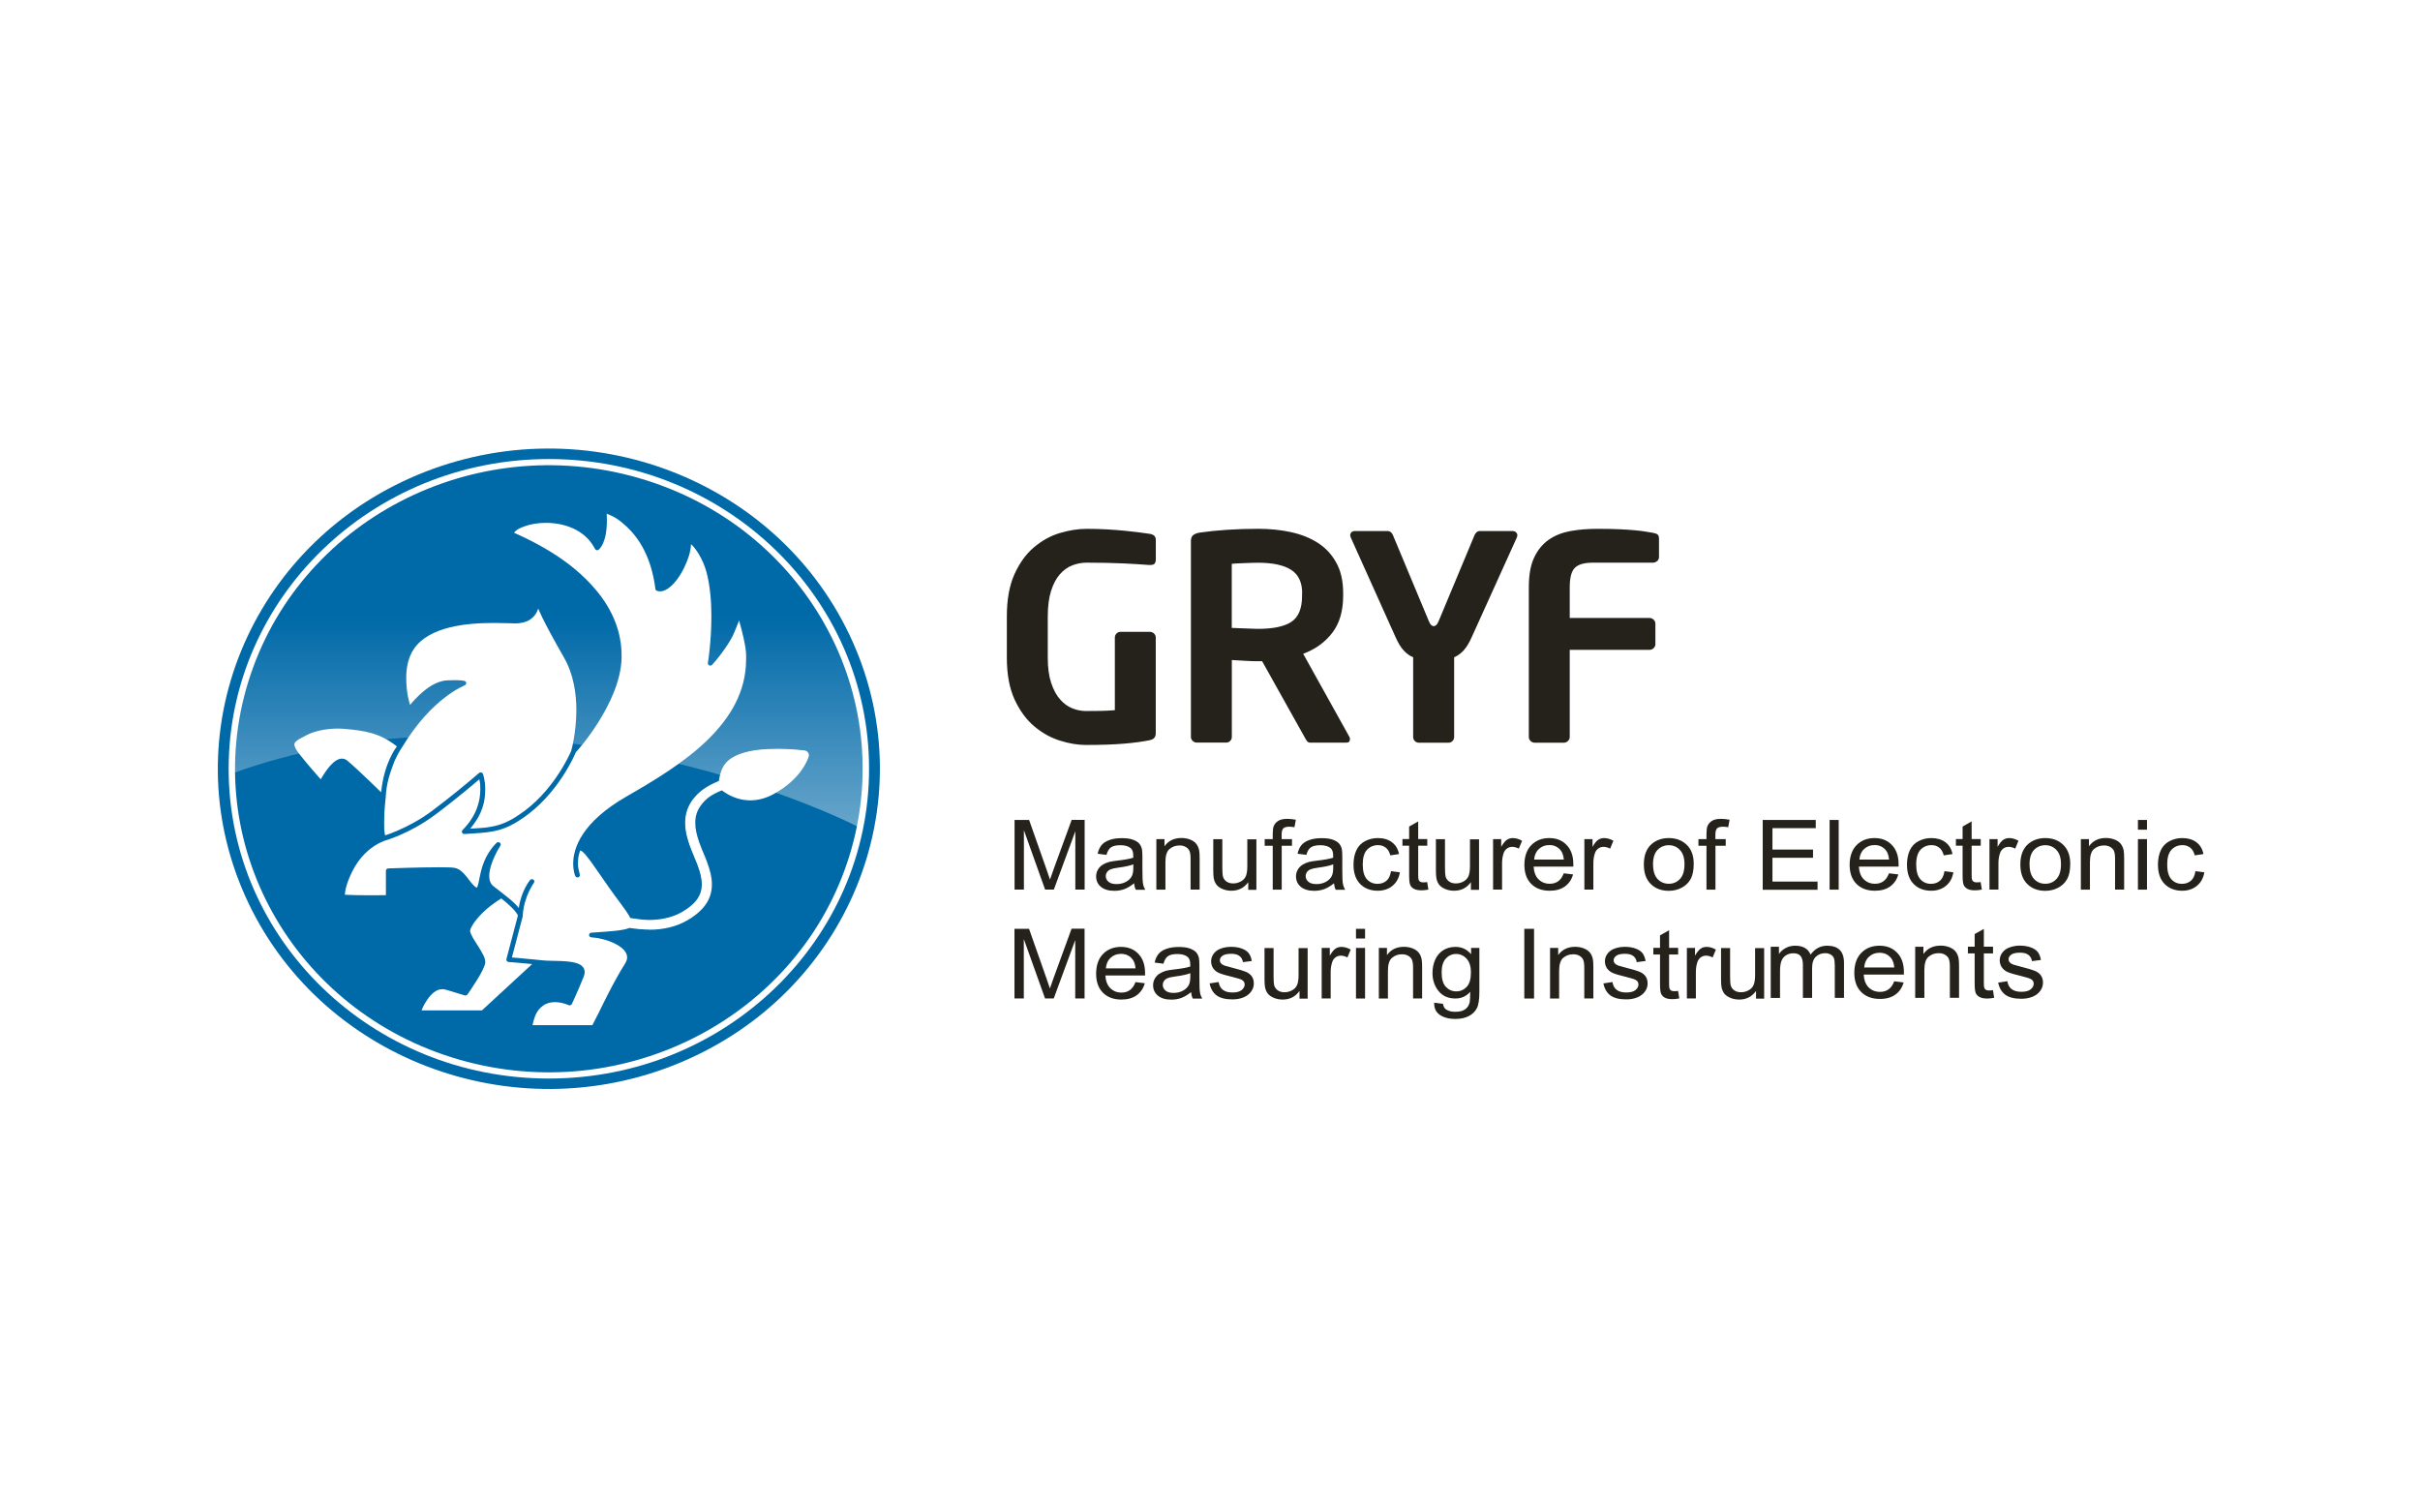
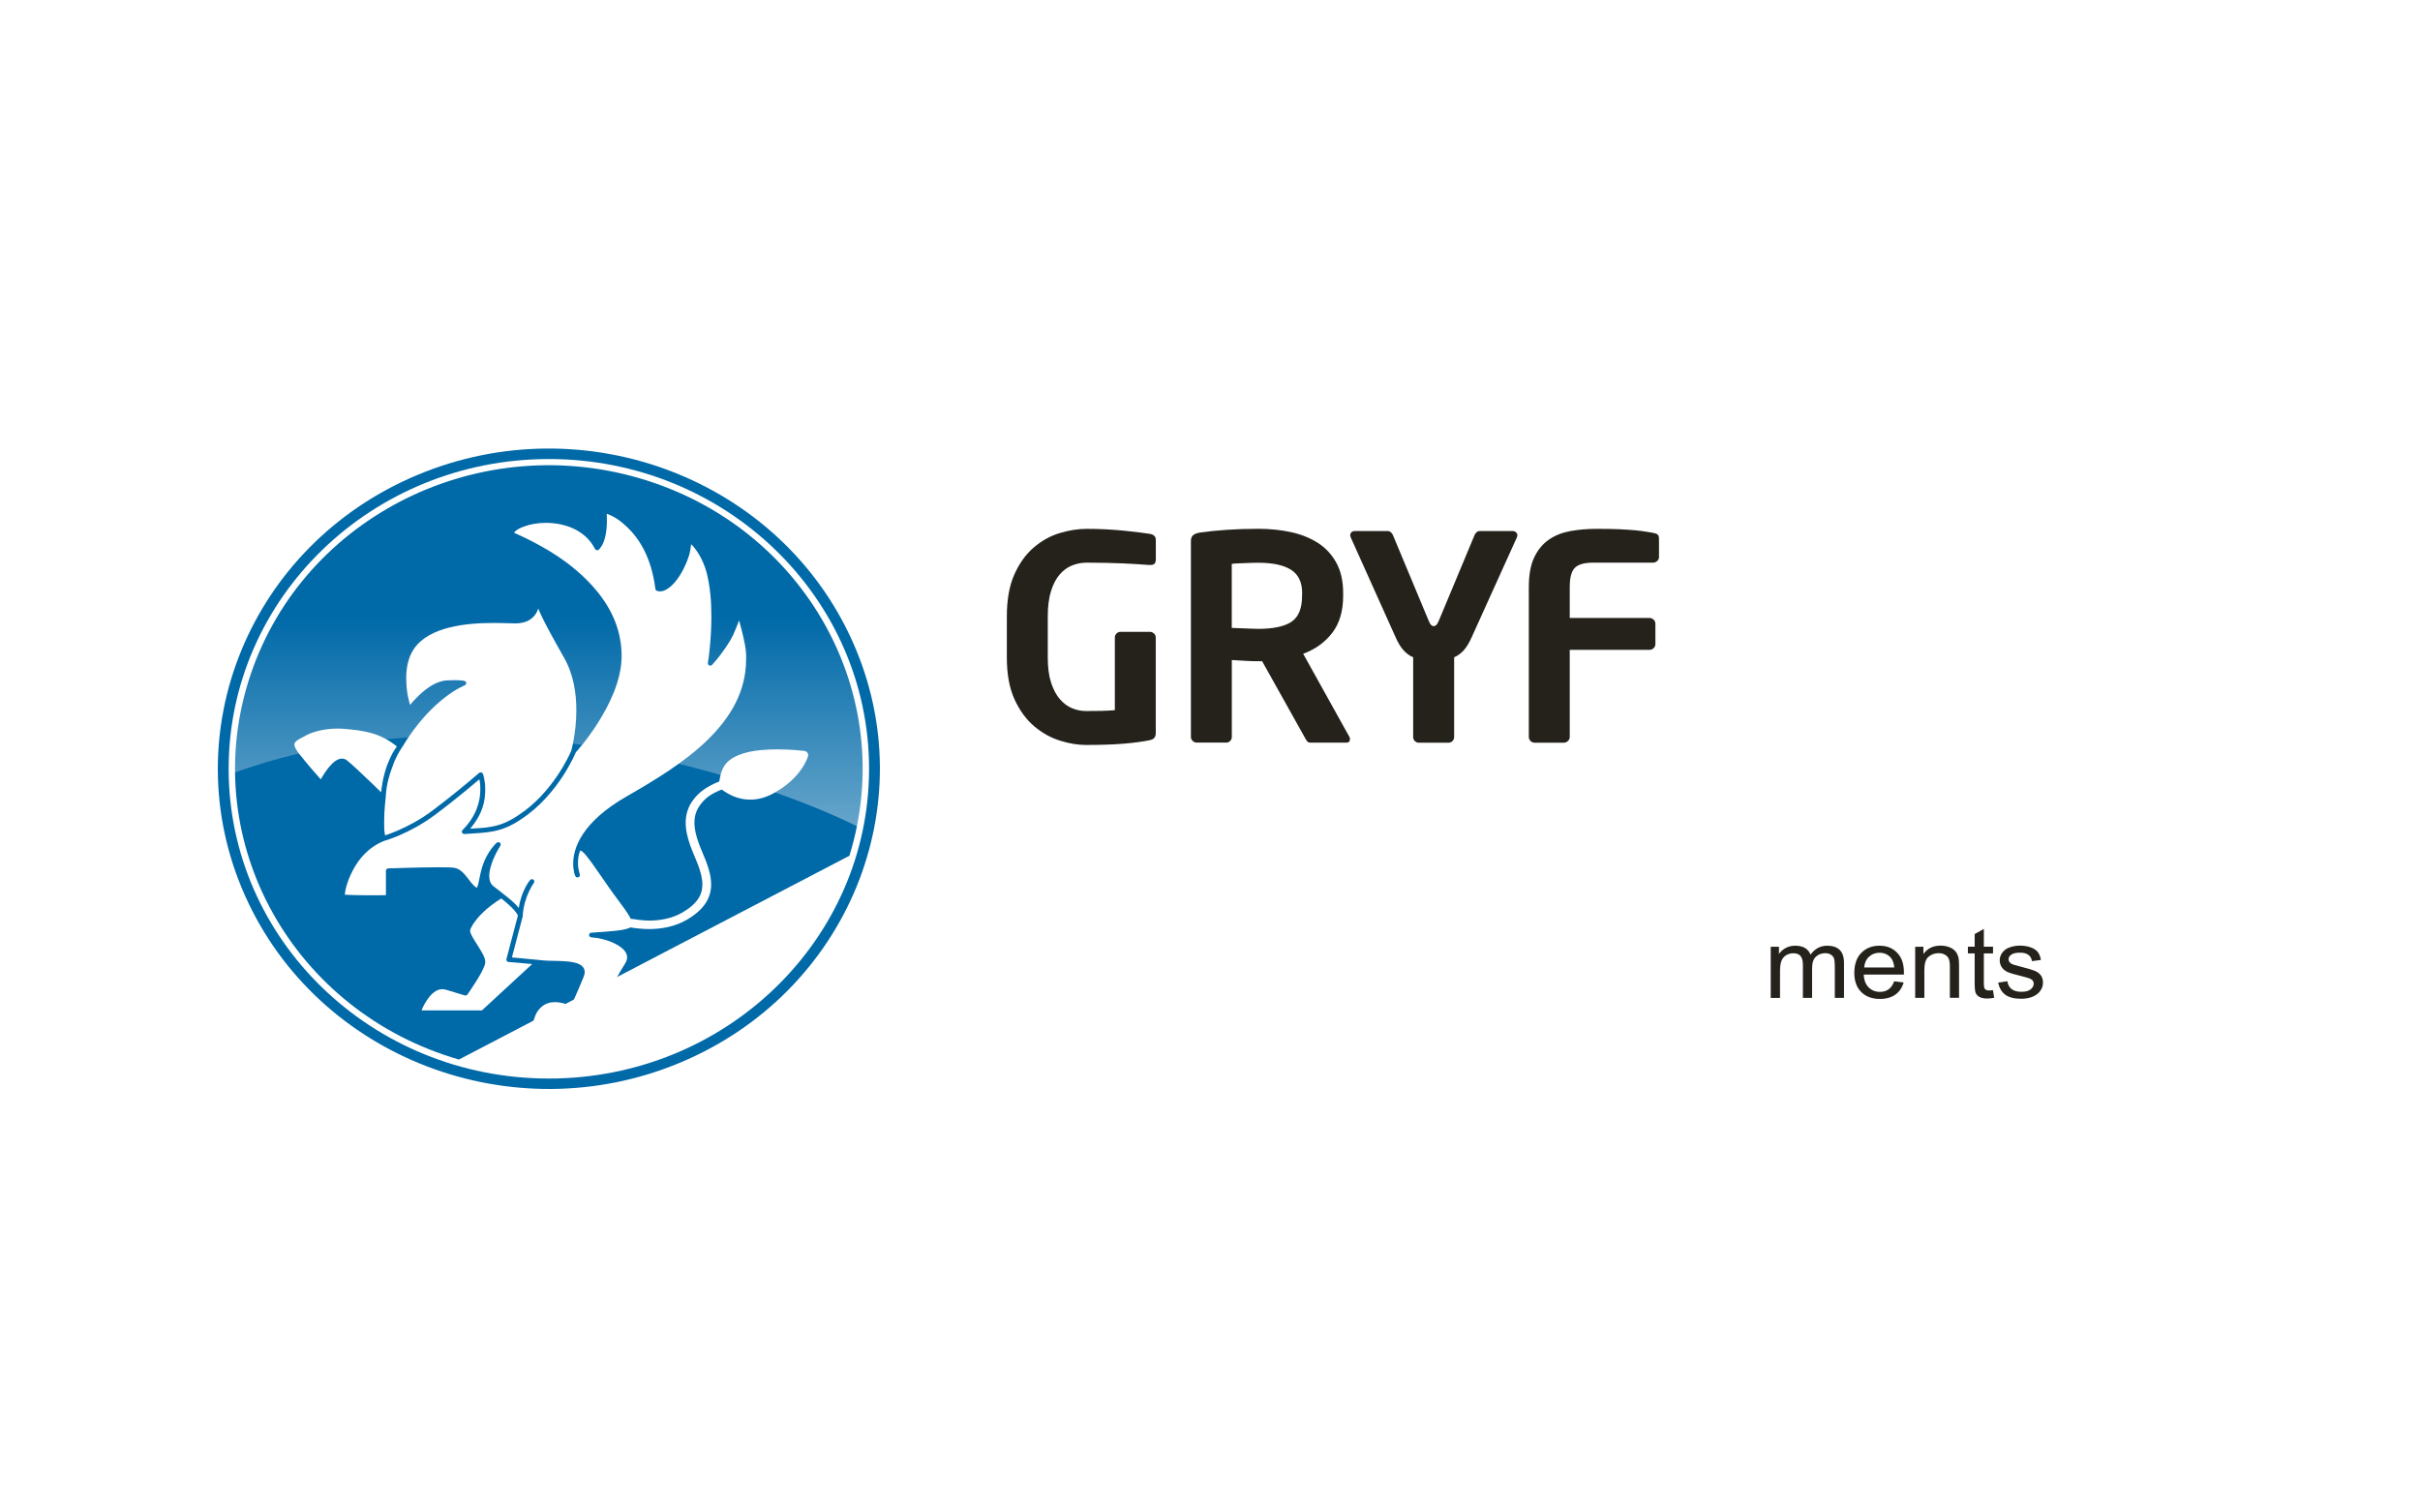
<svg xmlns="http://www.w3.org/2000/svg" width="160" height="100" viewBox="0 0 160 100" fill="none">
  <rect width="160" height="100" fill="white" />
  <path fill-rule="evenodd" clip-rule="evenodd" d="M76.048 48.933C75.554 49.034 74.975 49.112 74.311 49.168C73.647 49.224 72.809 49.254 71.794 49.254C71.261 49.254 70.694 49.161 70.088 48.97C69.482 48.783 68.918 48.47 68.39 48.029C67.865 47.589 67.429 46.999 67.085 46.26C66.742 45.52 66.568 44.59 66.568 43.474V40.763C66.568 39.647 66.734 38.717 67.066 37.978C67.398 37.239 67.822 36.645 68.343 36.201C68.865 35.756 69.432 35.439 70.049 35.249C70.667 35.062 71.269 34.965 71.852 34.965C72.319 34.965 72.771 34.976 73.207 35.002C73.643 35.028 74.041 35.058 74.407 35.096C74.77 35.133 75.098 35.17 75.384 35.208C75.669 35.245 75.889 35.279 76.048 35.301C76.295 35.349 76.418 35.484 76.418 35.697V36.959C76.418 37.097 76.391 37.198 76.341 37.261C76.291 37.325 76.187 37.355 76.028 37.355H75.971C75.515 37.317 74.948 37.283 74.268 37.25C73.589 37.22 72.782 37.201 71.841 37.201C71.512 37.201 71.196 37.261 70.891 37.381C70.586 37.5 70.312 37.698 70.069 37.974C69.826 38.251 69.636 38.616 69.49 39.076C69.347 39.535 69.274 40.095 69.274 40.76V43.47C69.274 44.135 69.347 44.695 69.498 45.147C69.648 45.599 69.841 45.965 70.084 46.237C70.323 46.513 70.594 46.711 70.895 46.831C71.196 46.95 71.489 47.01 71.775 47.01C72.141 47.01 72.477 47.01 72.79 47.002C73.103 46.995 73.408 46.98 73.709 46.954V42.152C73.709 42.051 73.743 41.966 73.817 41.887C73.89 41.813 73.979 41.775 74.083 41.775H76.025C76.129 41.775 76.221 41.813 76.299 41.887C76.376 41.962 76.414 42.051 76.414 42.152V48.477C76.414 48.727 76.291 48.88 76.044 48.929L76.048 48.933Z" fill="#24221B" />
  <path fill-rule="evenodd" clip-rule="evenodd" d="M86.094 39.218C86.094 38.502 85.851 37.99 85.365 37.676C84.879 37.363 84.149 37.206 83.177 37.206C83.072 37.206 82.937 37.206 82.775 37.213C82.613 37.221 82.447 37.225 82.277 37.232C82.107 37.239 81.949 37.243 81.799 37.251C81.648 37.258 81.528 37.266 81.439 37.281V41.518C81.517 41.518 81.636 41.518 81.799 41.53C81.961 41.537 82.13 41.541 82.304 41.548C82.478 41.556 82.648 41.559 82.81 41.567C82.972 41.574 83.091 41.578 83.169 41.578C84.18 41.578 84.921 41.421 85.388 41.108C85.855 40.794 86.087 40.223 86.087 39.394V39.226L86.094 39.218ZM89.248 48.878C89.248 49.027 89.171 49.102 89.013 49.102H86.639C86.534 49.102 86.457 49.064 86.407 48.99C86.353 48.915 86.303 48.829 86.249 48.728L83.447 43.718H83.177C82.918 43.718 82.617 43.71 82.281 43.688C81.945 43.669 81.663 43.654 81.443 43.639V48.724C81.443 48.825 81.409 48.911 81.335 48.986C81.262 49.061 81.177 49.098 81.073 49.098H79.127C79.023 49.098 78.934 49.061 78.853 48.986C78.776 48.911 78.738 48.822 78.738 48.721V35.772C78.738 35.585 78.792 35.447 78.904 35.369C79.012 35.287 79.166 35.234 79.363 35.208C79.869 35.134 80.455 35.074 81.119 35.029C81.783 34.984 82.47 34.962 83.188 34.962C83.941 34.962 84.659 35.033 85.334 35.178C86.01 35.324 86.604 35.559 87.117 35.884C87.631 36.209 88.04 36.646 88.345 37.195C88.65 37.74 88.804 38.416 88.804 39.218V39.386C88.804 40.391 88.565 41.209 88.09 41.832C87.611 42.459 86.971 42.926 86.16 43.225L89.217 48.721C89.244 48.758 89.256 48.81 89.256 48.874L89.248 48.878Z" fill="#24221B" />
  <path fill-rule="evenodd" clip-rule="evenodd" d="M100.322 35.394C100.322 35.42 100.31 35.469 100.283 35.544L97.326 42.078C97.145 42.492 96.956 42.802 96.763 43.011C96.57 43.216 96.361 43.366 96.142 43.455V48.727C96.142 48.828 96.107 48.918 96.034 48.992C95.96 49.067 95.875 49.105 95.767 49.105H93.806C93.702 49.105 93.613 49.067 93.54 48.992C93.467 48.918 93.432 48.828 93.432 48.727V43.455C93.212 43.369 93.004 43.22 92.811 43.011C92.614 42.806 92.428 42.492 92.247 42.078L89.31 35.544C89.283 35.469 89.271 35.42 89.271 35.394C89.271 35.319 89.298 35.252 89.348 35.196C89.398 35.14 89.48 35.11 89.58 35.11H91.741C91.83 35.11 91.911 35.14 91.973 35.204C92.038 35.267 92.085 35.334 92.108 35.413L94.451 41.025C94.517 41.189 94.578 41.29 94.636 41.334C94.694 41.379 94.744 41.402 94.783 41.402C94.837 41.402 94.891 41.379 94.948 41.334C95.007 41.29 95.069 41.185 95.135 41.025L97.477 35.413C97.504 35.338 97.546 35.267 97.612 35.204C97.677 35.14 97.755 35.11 97.847 35.11H99.99C100.094 35.11 100.175 35.136 100.233 35.196C100.291 35.252 100.322 35.319 100.322 35.394Z" fill="#24221B" />
  <path fill-rule="evenodd" clip-rule="evenodd" d="M109.566 37.089C109.488 37.164 109.396 37.201 109.292 37.201H105.32C104.749 37.201 104.351 37.313 104.124 37.541C103.896 37.765 103.784 38.195 103.784 38.822V40.857H109.056C109.161 40.857 109.249 40.894 109.331 40.969C109.408 41.043 109.447 41.133 109.447 41.234V42.589C109.447 42.69 109.408 42.776 109.331 42.854C109.253 42.929 109.161 42.966 109.056 42.966H103.784V48.727C103.784 48.828 103.746 48.918 103.664 48.993C103.587 49.067 103.494 49.105 103.391 49.105H101.468C101.364 49.105 101.271 49.067 101.194 48.993C101.116 48.918 101.079 48.828 101.079 48.727V38.822C101.079 38.019 101.194 37.366 101.43 36.865C101.665 36.365 101.985 35.973 102.391 35.689C102.796 35.405 103.271 35.215 103.819 35.114C104.367 35.013 104.957 34.965 105.594 34.965C106.177 34.965 106.667 34.972 107.065 34.991C107.458 35.01 107.798 35.032 108.076 35.058C108.354 35.084 108.589 35.11 108.778 35.144C108.968 35.174 109.137 35.204 109.296 35.23C109.439 35.256 109.539 35.294 109.597 35.342C109.654 35.391 109.686 35.488 109.686 35.626V36.832C109.686 36.932 109.647 37.018 109.57 37.097L109.566 37.089Z" fill="#24221B" />
-   <path fill-rule="evenodd" clip-rule="evenodd" d="M67.079 58.822V54.214H68.041L69.189 57.476C69.297 57.782 69.37 58.007 69.421 58.157C69.478 57.991 69.563 57.744 69.681 57.417L70.853 54.208H71.712V58.817H71.096V54.959L69.676 58.817H69.099L67.696 54.89V58.817H67.079V58.822ZM74.977 58.404C74.756 58.581 74.541 58.71 74.338 58.785C74.134 58.86 73.913 58.898 73.676 58.898C73.291 58.898 72.991 58.806 72.782 58.629C72.572 58.452 72.471 58.222 72.471 57.943C72.471 57.782 72.51 57.631 72.589 57.497C72.668 57.363 72.77 57.256 72.9 57.175C73.031 57.095 73.172 57.031 73.331 56.988C73.449 56.961 73.625 56.929 73.862 56.902C74.343 56.848 74.7 56.784 74.926 56.709C74.926 56.633 74.926 56.58 74.926 56.564C74.926 56.333 74.869 56.172 74.756 56.075C74.603 55.947 74.377 55.882 74.077 55.882C73.794 55.882 73.585 55.931 73.455 56.022C73.319 56.113 73.223 56.279 73.155 56.521L72.572 56.446C72.623 56.21 72.714 56.017 72.833 55.872C72.957 55.727 73.132 55.614 73.365 55.534C73.596 55.453 73.862 55.416 74.168 55.416C74.473 55.416 74.716 55.448 74.903 55.517C75.09 55.587 75.231 55.668 75.316 55.77C75.407 55.872 75.469 56 75.503 56.156C75.52 56.253 75.531 56.424 75.531 56.676V57.428C75.531 57.953 75.543 58.286 75.571 58.425C75.594 58.565 75.644 58.699 75.718 58.828H75.096C75.033 58.71 74.999 58.57 74.983 58.409L74.977 58.404ZM74.931 57.148C74.716 57.234 74.388 57.304 73.953 57.363C73.704 57.395 73.534 57.433 73.432 57.476C73.331 57.519 73.251 57.578 73.195 57.658C73.138 57.739 73.11 57.83 73.11 57.926C73.11 58.077 73.172 58.2 73.291 58.302C73.41 58.404 73.591 58.452 73.823 58.452C74.055 58.452 74.258 58.404 74.439 58.307C74.62 58.211 74.751 58.082 74.835 57.921C74.898 57.792 74.931 57.605 74.931 57.358V57.154V57.148ZM76.453 58.822V55.48H76.991V55.952C77.251 55.587 77.624 55.405 78.111 55.405C78.326 55.405 78.518 55.442 78.694 55.512C78.869 55.582 79.005 55.678 79.096 55.797C79.186 55.914 79.248 56.054 79.282 56.215C79.305 56.322 79.316 56.505 79.316 56.768V58.817H78.716V56.789C78.716 56.558 78.694 56.387 78.648 56.274C78.603 56.161 78.518 56.07 78.4 56C78.281 55.931 78.145 55.898 77.987 55.898C77.732 55.898 77.517 55.974 77.33 56.129C77.144 56.279 77.053 56.574 77.053 56.998V58.822H76.453ZM82.529 58.822V58.324C82.258 58.704 81.885 58.892 81.415 58.892C81.206 58.892 81.013 58.855 80.832 58.78C80.651 58.704 80.521 58.608 80.431 58.495C80.346 58.383 80.284 58.243 80.25 58.077C80.227 57.964 80.216 57.787 80.216 57.551V55.485H80.815V57.336C80.815 57.631 80.827 57.83 80.849 57.932C80.889 58.082 80.968 58.195 81.087 58.281C81.206 58.367 81.359 58.409 81.534 58.409C81.709 58.409 81.879 58.367 82.037 58.281C82.196 58.195 82.303 58.077 82.371 57.926C82.433 57.776 82.467 57.562 82.467 57.277V55.491H83.067V58.833H82.529V58.822ZM84.148 58.822V55.92H83.616V55.48H84.148V55.126C84.148 54.901 84.17 54.734 84.21 54.627C84.266 54.482 84.368 54.364 84.51 54.273C84.651 54.181 84.855 54.139 85.115 54.139C85.285 54.139 85.471 54.16 85.675 54.198L85.585 54.691C85.46 54.67 85.341 54.659 85.234 54.659C85.053 54.659 84.923 54.697 84.849 54.766C84.775 54.842 84.736 54.976 84.736 55.174V55.48H85.421V55.92H84.742V58.822H84.142H84.148ZM88.193 58.404C87.972 58.581 87.757 58.71 87.553 58.785C87.35 58.86 87.129 58.898 86.891 58.898C86.507 58.898 86.207 58.806 85.998 58.629C85.788 58.452 85.686 58.222 85.686 57.943C85.686 57.782 85.726 57.631 85.805 57.497C85.884 57.363 85.986 57.256 86.116 57.175C86.246 57.095 86.388 57.031 86.546 56.988C86.665 56.961 86.841 56.929 87.078 56.902C87.559 56.848 87.915 56.784 88.142 56.709C88.142 56.633 88.142 56.58 88.142 56.564C88.142 56.333 88.085 56.172 87.972 56.075C87.819 55.947 87.593 55.882 87.293 55.882C87.01 55.882 86.801 55.931 86.671 56.022C86.535 56.113 86.439 56.279 86.371 56.521L85.788 56.446C85.839 56.21 85.93 56.017 86.049 55.872C86.173 55.727 86.348 55.614 86.58 55.534C86.812 55.453 87.078 55.416 87.384 55.416C87.689 55.416 87.932 55.448 88.119 55.517C88.306 55.587 88.447 55.668 88.532 55.77C88.623 55.872 88.685 56 88.719 56.156C88.736 56.253 88.747 56.424 88.747 56.676V57.428C88.747 57.953 88.758 58.286 88.787 58.425C88.809 58.565 88.86 58.699 88.934 58.828H88.311C88.249 58.71 88.215 58.57 88.198 58.409L88.193 58.404ZM88.147 57.148C87.932 57.234 87.604 57.304 87.169 57.363C86.92 57.395 86.75 57.433 86.648 57.476C86.546 57.519 86.467 57.578 86.41 57.658C86.354 57.739 86.326 57.83 86.326 57.926C86.326 58.077 86.388 58.2 86.507 58.302C86.626 58.404 86.807 58.452 87.038 58.452C87.27 58.452 87.474 58.404 87.655 58.307C87.836 58.211 87.966 58.082 88.051 57.921C88.113 57.792 88.147 57.605 88.147 57.358V57.154V57.148ZM91.972 57.599L92.555 57.674C92.492 58.055 92.328 58.35 92.062 58.57C91.796 58.785 91.474 58.892 91.089 58.892C90.608 58.892 90.224 58.742 89.93 58.447C89.635 58.146 89.488 57.723 89.488 57.165C89.488 56.805 89.55 56.489 89.675 56.22C89.799 55.952 89.992 55.748 90.252 55.614C90.507 55.48 90.79 55.41 91.089 55.41C91.468 55.41 91.785 55.501 92.028 55.684C92.272 55.866 92.43 56.129 92.498 56.467L91.921 56.553C91.864 56.328 91.768 56.161 91.627 56.049C91.485 55.936 91.316 55.877 91.118 55.877C90.818 55.877 90.575 55.979 90.382 56.183C90.195 56.387 90.099 56.709 90.099 57.154C90.099 57.599 90.19 57.926 90.371 58.13C90.552 58.334 90.79 58.436 91.078 58.436C91.316 58.436 91.508 58.367 91.666 58.232C91.825 58.098 91.921 57.889 91.966 57.605L91.972 57.599ZM94.359 58.318L94.439 58.817C94.269 58.849 94.122 58.865 93.992 58.865C93.777 58.865 93.607 58.833 93.488 58.769C93.369 58.704 93.284 58.619 93.239 58.511C93.188 58.404 93.166 58.184 93.166 57.841V55.914H92.724V55.475H93.166V54.648L93.765 54.31V55.475H94.365V55.914H93.765V57.873C93.765 58.034 93.777 58.141 93.799 58.184C93.822 58.232 93.856 58.265 93.901 58.297C93.946 58.324 94.014 58.34 94.105 58.34C94.173 58.34 94.257 58.334 94.365 58.318H94.359ZM97.25 58.822V58.324C96.979 58.704 96.605 58.892 96.136 58.892C95.926 58.892 95.734 58.855 95.553 58.78C95.372 58.704 95.242 58.608 95.151 58.495C95.067 58.383 95.004 58.243 94.97 58.077C94.948 57.964 94.936 57.787 94.936 57.551V55.485H95.536V57.336C95.536 57.631 95.547 57.83 95.57 57.932C95.61 58.082 95.689 58.195 95.808 58.281C95.926 58.367 96.079 58.409 96.254 58.409C96.43 58.409 96.6 58.367 96.758 58.281C96.916 58.195 97.024 58.077 97.092 57.926C97.154 57.776 97.188 57.562 97.188 57.277V55.491H97.788V58.833H97.25V58.822ZM98.716 58.822V55.48H99.253V55.99C99.389 55.754 99.519 55.598 99.632 55.523C99.751 55.448 99.875 55.41 100.017 55.41C100.22 55.41 100.424 55.469 100.633 55.587L100.418 56.108C100.271 56.032 100.13 55.99 99.983 55.99C99.853 55.99 99.734 56.027 99.632 56.102C99.53 56.177 99.457 56.279 99.411 56.413C99.344 56.612 99.31 56.832 99.31 57.073V58.817H98.71L98.716 58.822ZM103.389 57.739L104.005 57.814C103.909 58.152 103.728 58.42 103.468 58.608C103.208 58.796 102.868 58.892 102.461 58.892C101.946 58.892 101.539 58.742 101.239 58.442C100.939 58.141 100.786 57.723 100.786 57.181C100.786 56.639 100.939 56.183 101.244 55.877C101.55 55.566 101.946 55.41 102.427 55.41C102.908 55.41 103.281 55.56 103.575 55.866C103.875 56.172 104.022 56.596 104.022 57.148C104.022 57.181 104.022 57.234 104.022 57.299H101.397C101.42 57.664 101.527 57.948 101.725 58.141C101.923 58.334 102.167 58.431 102.461 58.431C102.681 58.431 102.868 58.377 103.021 58.265C103.174 58.157 103.298 57.98 103.389 57.739ZM101.431 56.832H103.394C103.366 56.553 103.292 56.338 103.168 56.199C102.981 55.979 102.732 55.872 102.433 55.872C102.161 55.872 101.929 55.958 101.742 56.135C101.556 56.306 101.454 56.542 101.431 56.832ZM104.752 58.822V55.48H105.29V55.99C105.425 55.754 105.555 55.598 105.669 55.523C105.787 55.448 105.912 55.41 106.053 55.41C106.257 55.41 106.461 55.469 106.67 55.587L106.455 56.108C106.308 56.032 106.166 55.99 106.019 55.99C105.889 55.99 105.77 56.027 105.669 56.102C105.567 56.177 105.493 56.279 105.448 56.413C105.38 56.612 105.346 56.832 105.346 57.073V58.817H104.746L104.752 58.822ZM108.684 57.154C108.684 56.537 108.865 56.081 109.227 55.78C109.527 55.534 109.9 55.41 110.336 55.41C110.817 55.41 111.213 55.56 111.525 55.861C111.83 56.161 111.982 56.574 111.982 57.106C111.982 57.535 111.914 57.873 111.778 58.12C111.643 58.367 111.444 58.554 111.185 58.694C110.924 58.828 110.642 58.898 110.336 58.898C109.844 58.898 109.442 58.747 109.142 58.447C108.837 58.146 108.684 57.717 108.684 57.154ZM109.294 57.154C109.294 57.583 109.391 57.9 109.589 58.114C109.788 58.329 110.037 58.431 110.336 58.431C110.636 58.431 110.879 58.324 111.077 58.109C111.276 57.894 111.371 57.572 111.371 57.132C111.371 56.719 111.27 56.408 111.071 56.199C110.873 55.984 110.624 55.882 110.33 55.882C110.037 55.882 109.782 55.99 109.584 56.199C109.385 56.408 109.29 56.73 109.29 57.154H109.294ZM112.825 58.822V55.92H112.294V55.48H112.825V55.126C112.825 54.901 112.848 54.734 112.887 54.627C112.944 54.482 113.045 54.364 113.187 54.273C113.329 54.181 113.533 54.139 113.792 54.139C113.962 54.139 114.149 54.16 114.353 54.198L114.262 54.691C114.138 54.67 114.019 54.659 113.912 54.659C113.731 54.659 113.6 54.697 113.527 54.766C113.454 54.842 113.414 54.976 113.414 55.174V55.48H114.098V55.92H113.419V58.822H112.82H112.825ZM116.543 58.822V54.214H120.049V54.756H117.187V56.172H119.869V56.714H117.187V58.286H120.169V58.828H116.543V58.822ZM120.966 58.822V54.214H121.566V58.822H120.966ZM124.893 57.739L125.509 57.814C125.413 58.152 125.232 58.42 124.972 58.608C124.711 58.796 124.373 58.892 123.964 58.892C123.45 58.892 123.043 58.742 122.743 58.442C122.444 58.141 122.29 57.723 122.29 57.181C122.29 56.639 122.444 56.183 122.748 55.877C123.054 55.566 123.45 55.41 123.931 55.41C124.412 55.41 124.786 55.56 125.08 55.866C125.379 56.172 125.527 56.596 125.527 57.148C125.527 57.181 125.527 57.234 125.527 57.299H122.901C122.924 57.664 123.031 57.948 123.229 58.141C123.428 58.334 123.671 58.431 123.964 58.431C124.185 58.431 124.373 58.377 124.525 58.265C124.677 58.157 124.802 57.98 124.893 57.739ZM122.936 56.832H124.898C124.869 56.553 124.796 56.338 124.672 56.199C124.485 55.979 124.236 55.872 123.936 55.872C123.665 55.872 123.434 55.958 123.246 56.135C123.059 56.306 122.958 56.542 122.936 56.832ZM128.564 57.599L129.147 57.674C129.085 58.055 128.921 58.35 128.655 58.57C128.389 58.785 128.067 58.892 127.681 58.892C127.201 58.892 126.816 58.742 126.523 58.447C126.228 58.146 126.081 57.723 126.081 57.165C126.081 56.805 126.143 56.489 126.268 56.22C126.392 55.952 126.584 55.748 126.845 55.614C127.1 55.48 127.382 55.41 127.681 55.41C128.061 55.41 128.377 55.501 128.62 55.684C128.865 55.866 129.023 56.129 129.09 56.467L128.513 56.553C128.456 56.328 128.361 56.161 128.219 56.049C128.078 55.936 127.908 55.877 127.71 55.877C127.41 55.877 127.167 55.979 126.974 56.183C126.788 56.387 126.691 56.709 126.691 57.154C126.691 57.599 126.782 57.926 126.964 58.13C127.144 58.334 127.382 58.436 127.671 58.436C127.908 58.436 128.1 58.367 128.259 58.232C128.418 58.098 128.513 57.889 128.559 57.605L128.564 57.599ZM130.952 58.318L131.031 58.817C130.861 58.849 130.714 58.865 130.584 58.865C130.369 58.865 130.199 58.833 130.08 58.769C129.962 58.704 129.877 58.619 129.831 58.511C129.78 58.404 129.758 58.184 129.758 57.841V55.914H129.317V55.475H129.758V54.648L130.357 54.31V55.475H130.958V55.914H130.357V57.873C130.357 58.034 130.369 58.141 130.392 58.184C130.414 58.232 130.448 58.265 130.493 58.297C130.539 58.324 130.606 58.34 130.697 58.34C130.766 58.34 130.851 58.334 130.958 58.318H130.952ZM131.535 58.822V55.48H132.072V55.99C132.207 55.754 132.338 55.598 132.451 55.523C132.57 55.448 132.695 55.41 132.835 55.41C133.039 55.41 133.243 55.469 133.452 55.587L133.238 56.108C133.09 56.032 132.948 55.99 132.802 55.99C132.671 55.99 132.553 56.027 132.451 56.102C132.349 56.177 132.276 56.279 132.23 56.413C132.163 56.612 132.128 56.832 132.128 57.073V58.817H131.529L131.535 58.822ZM133.577 57.154C133.577 56.537 133.758 56.081 134.12 55.78C134.42 55.534 134.793 55.41 135.229 55.41C135.709 55.41 136.106 55.56 136.417 55.861C136.722 56.161 136.875 56.574 136.875 57.106C136.875 57.535 136.807 57.873 136.671 58.12C136.535 58.367 136.337 58.554 136.078 58.694C135.817 58.828 135.535 58.898 135.229 58.898C134.737 58.898 134.335 58.747 134.035 58.447C133.73 58.146 133.577 57.717 133.577 57.154ZM134.187 57.154C134.187 57.583 134.284 57.9 134.482 58.114C134.681 58.329 134.93 58.431 135.229 58.431C135.529 58.431 135.772 58.324 135.97 58.109C136.168 57.894 136.264 57.572 136.264 57.132C136.264 56.719 136.163 56.408 135.964 56.199C135.766 55.984 135.517 55.882 135.223 55.882C134.93 55.882 134.675 55.99 134.476 56.199C134.278 56.408 134.183 56.73 134.183 57.154H134.187ZM137.577 58.822V55.48H138.114V55.952C138.375 55.587 138.748 55.405 139.234 55.405C139.45 55.405 139.642 55.442 139.817 55.512C139.993 55.582 140.128 55.678 140.219 55.797C140.309 55.914 140.371 56.054 140.406 56.215C140.428 56.322 140.44 56.505 140.44 56.768V58.817H139.839V56.789C139.839 56.558 139.817 56.387 139.772 56.274C139.727 56.161 139.642 56.07 139.523 56C139.404 55.931 139.268 55.898 139.11 55.898C138.855 55.898 138.64 55.974 138.454 56.129C138.266 56.279 138.177 56.574 138.177 56.998V58.822H137.577ZM141.351 54.858V54.214H141.95V54.858H141.351ZM141.351 58.822V55.48H141.95V58.822H141.351ZM145.158 57.599L145.74 57.674C145.679 58.055 145.515 58.35 145.248 58.57C144.982 58.785 144.66 58.892 144.276 58.892C143.794 58.892 143.41 58.742 143.116 58.447C142.821 58.146 142.675 57.723 142.675 57.165C142.675 56.805 142.736 56.489 142.861 56.22C142.985 55.952 143.177 55.748 143.438 55.614C143.693 55.48 143.975 55.41 144.276 55.41C144.654 55.41 144.971 55.501 145.214 55.684C145.458 55.866 145.616 56.129 145.683 56.467L145.106 56.553C145.05 56.328 144.954 56.161 144.813 56.049C144.671 55.936 144.501 55.877 144.303 55.877C144.003 55.877 143.76 55.979 143.568 56.183C143.381 56.387 143.285 56.709 143.285 57.154C143.285 57.599 143.375 57.926 143.557 58.13C143.738 58.334 143.975 58.436 144.264 58.436C144.501 58.436 144.693 58.367 144.853 58.232C145.011 58.098 145.106 57.889 145.152 57.605L145.158 57.599ZM67.073 66.017V61.409H68.035L69.183 64.671C69.291 64.977 69.365 65.202 69.415 65.352C69.472 65.186 69.557 64.939 69.676 64.612L70.847 61.403H71.707V66.012H71.09V62.154L69.67 66.012H69.093L67.69 62.084V66.012H67.073V66.017ZM75.073 64.934L75.69 65.009C75.594 65.347 75.412 65.615 75.152 65.803C74.892 65.99 74.552 66.087 74.145 66.087C73.63 66.087 73.223 65.937 72.923 65.636C72.623 65.336 72.471 64.918 72.471 64.376C72.471 63.834 72.623 63.378 72.929 63.072C73.234 62.761 73.63 62.605 74.111 62.605C74.592 62.605 74.966 62.755 75.26 63.061C75.559 63.367 75.707 63.791 75.707 64.343C75.707 64.376 75.707 64.429 75.707 64.494H73.082C73.104 64.859 73.212 65.143 73.41 65.336C73.608 65.529 73.851 65.626 74.145 65.626C74.366 65.626 74.552 65.572 74.705 65.459C74.858 65.352 74.983 65.175 75.073 64.934ZM73.115 64.027H75.079C75.05 63.748 74.977 63.533 74.852 63.394C74.666 63.174 74.417 63.066 74.117 63.066C73.845 63.066 73.613 63.152 73.427 63.329C73.24 63.501 73.138 63.737 73.115 64.027ZM78.745 65.599C78.524 65.776 78.309 65.905 78.105 65.98C77.902 66.055 77.681 66.092 77.444 66.092C77.059 66.092 76.759 66.001 76.55 65.824C76.34 65.647 76.238 65.416 76.238 65.137C76.238 64.977 76.278 64.826 76.357 64.692C76.436 64.558 76.538 64.451 76.668 64.37C76.799 64.29 76.94 64.225 77.098 64.182C77.217 64.156 77.393 64.123 77.63 64.097C78.111 64.043 78.468 63.978 78.694 63.904C78.694 63.828 78.694 63.775 78.694 63.759C78.694 63.528 78.637 63.367 78.524 63.27C78.371 63.142 78.145 63.077 77.845 63.077C77.562 63.077 77.353 63.125 77.223 63.217C77.087 63.308 76.991 63.474 76.923 63.716L76.34 63.641C76.391 63.404 76.482 63.211 76.6 63.066C76.725 62.922 76.9 62.809 77.132 62.728C77.364 62.648 77.63 62.61 77.936 62.61C78.241 62.61 78.484 62.643 78.671 62.712C78.858 62.782 78.999 62.863 79.084 62.965C79.175 63.066 79.237 63.195 79.271 63.351C79.288 63.447 79.299 63.619 79.299 63.871V64.622C79.299 65.148 79.311 65.481 79.339 65.62C79.361 65.76 79.412 65.894 79.486 66.023H78.864C78.801 65.905 78.767 65.765 78.75 65.604L78.745 65.599ZM78.699 64.343C78.484 64.429 78.156 64.499 77.721 64.558C77.472 64.59 77.302 64.628 77.2 64.671C77.098 64.714 77.019 64.773 76.963 64.853C76.906 64.934 76.878 65.025 76.878 65.121C76.878 65.272 76.94 65.395 77.059 65.497C77.178 65.599 77.359 65.647 77.591 65.647C77.823 65.647 78.026 65.599 78.207 65.502C78.388 65.406 78.518 65.277 78.603 65.116C78.665 64.987 78.699 64.799 78.699 64.553V64.349V64.343ZM79.984 65.019L80.572 64.928C80.606 65.154 80.697 65.325 80.849 65.443C81.002 65.561 81.211 65.62 81.483 65.62C81.754 65.62 81.964 65.567 82.094 65.459C82.224 65.352 82.292 65.229 82.292 65.089C82.292 64.96 82.23 64.859 82.111 64.789C82.026 64.74 81.822 64.676 81.5 64.596C81.064 64.494 80.759 64.402 80.589 64.327C80.419 64.252 80.295 64.145 80.204 64.011C80.119 63.877 80.074 63.726 80.074 63.565C80.074 63.415 80.108 63.281 80.182 63.152C80.255 63.023 80.351 62.922 80.476 62.836C80.566 62.771 80.697 62.718 80.855 62.669C81.013 62.627 81.189 62.6 81.37 62.6C81.647 62.6 81.89 62.637 82.094 62.712C82.303 62.788 82.456 62.889 82.558 63.018C82.654 63.147 82.728 63.319 82.761 63.538L82.179 63.614C82.15 63.442 82.077 63.303 81.947 63.206C81.822 63.109 81.641 63.061 81.409 63.061C81.138 63.061 80.94 63.104 80.827 63.19C80.708 63.276 80.651 63.378 80.651 63.49C80.651 63.565 80.674 63.63 80.725 63.689C80.776 63.748 80.849 63.801 80.951 63.839C81.013 63.861 81.183 63.909 81.477 63.984C81.896 64.091 82.19 64.177 82.36 64.247C82.529 64.317 82.66 64.413 82.756 64.542C82.852 64.671 82.897 64.832 82.897 65.025C82.897 65.218 82.841 65.39 82.722 65.556C82.603 65.722 82.439 65.851 82.218 65.942C81.998 66.033 81.749 66.076 81.477 66.076C81.019 66.076 80.668 65.985 80.431 65.808C80.193 65.626 80.04 65.363 79.972 65.009L79.984 65.019ZM85.918 66.017V65.518C85.647 65.899 85.273 66.087 84.804 66.087C84.594 66.087 84.402 66.049 84.221 65.974C84.04 65.899 83.91 65.803 83.819 65.69C83.735 65.577 83.672 65.438 83.638 65.272C83.616 65.159 83.604 64.982 83.604 64.746V62.68H84.204V64.531C84.204 64.826 84.215 65.025 84.238 65.127C84.278 65.277 84.357 65.39 84.476 65.475C84.594 65.561 84.747 65.604 84.923 65.604C85.098 65.604 85.268 65.561 85.426 65.475C85.585 65.39 85.692 65.272 85.76 65.121C85.822 64.971 85.856 64.757 85.856 64.472V62.685H86.456V66.028H85.918V66.017ZM87.384 66.017V62.675H87.921V63.184C88.057 62.948 88.187 62.793 88.3 62.718C88.419 62.643 88.543 62.605 88.685 62.605C88.888 62.605 89.092 62.664 89.302 62.782L89.087 63.303C88.939 63.227 88.798 63.184 88.651 63.184C88.521 63.184 88.402 63.222 88.3 63.297C88.198 63.372 88.125 63.474 88.079 63.608C88.012 63.807 87.978 64.027 87.978 64.268V66.012H87.378L87.384 66.017ZM89.652 62.052V61.409H90.252V62.052H89.652ZM89.652 66.017V62.675H90.252V66.017H89.652ZM91.163 66.017V62.675H91.7V63.147C91.96 62.782 92.334 62.6 92.82 62.6C93.035 62.6 93.228 62.637 93.403 62.707C93.579 62.777 93.714 62.873 93.805 62.991C93.895 63.109 93.958 63.249 93.992 63.41C94.014 63.517 94.025 63.7 94.025 63.962V66.012H93.426V63.984C93.426 63.753 93.403 63.581 93.358 63.469C93.313 63.356 93.228 63.265 93.109 63.195C92.99 63.125 92.855 63.093 92.696 63.093C92.441 63.093 92.226 63.168 92.04 63.324C91.853 63.474 91.763 63.769 91.763 64.193V66.017H91.163ZM94.829 66.296L95.406 66.371C95.429 66.543 95.496 66.667 95.61 66.742C95.757 66.844 95.96 66.897 96.215 66.897C96.492 66.897 96.707 66.844 96.854 66.742C97.007 66.64 97.109 66.49 97.16 66.302C97.188 66.189 97.205 65.948 97.205 65.577C96.945 65.867 96.617 66.017 96.232 66.017C95.745 66.017 95.372 65.851 95.106 65.518C94.84 65.186 94.71 64.789 94.71 64.327C94.71 64.011 94.772 63.716 94.891 63.447C95.01 63.179 95.191 62.97 95.417 62.825C95.649 62.68 95.921 62.605 96.232 62.605C96.645 62.605 96.99 62.766 97.262 63.088V62.675H97.81V65.561C97.81 66.082 97.754 66.452 97.641 66.667C97.527 66.881 97.352 67.053 97.109 67.182C96.866 67.305 96.571 67.369 96.215 67.369C95.796 67.369 95.457 67.278 95.197 67.101C94.936 66.924 94.812 66.656 94.823 66.296H94.829ZM95.315 64.29C95.315 64.724 95.406 65.046 95.593 65.245C95.779 65.443 96.006 65.545 96.283 65.545C96.56 65.545 96.786 65.443 96.973 65.245C97.16 65.046 97.25 64.73 97.25 64.306C97.25 63.882 97.154 63.592 96.962 63.383C96.769 63.174 96.537 63.072 96.272 63.072C96.006 63.072 95.779 63.174 95.593 63.378C95.406 63.581 95.315 63.882 95.315 64.284V64.29ZM100.78 66.017V61.409H101.425V66.017H100.78ZM102.483 66.017V62.675H103.021V63.147C103.281 62.782 103.655 62.6 104.141 62.6C104.356 62.6 104.548 62.637 104.724 62.707C104.899 62.777 105.035 62.873 105.125 62.991C105.216 63.109 105.278 63.249 105.312 63.41C105.335 63.517 105.346 63.7 105.346 63.962V66.012H104.746V63.984C104.746 63.753 104.724 63.581 104.678 63.469C104.633 63.356 104.548 63.265 104.43 63.195C104.311 63.125 104.175 63.093 104.017 63.093C103.762 63.093 103.547 63.168 103.36 63.324C103.174 63.474 103.083 63.769 103.083 64.193V66.017H102.483ZM106.019 65.019L106.608 64.928C106.642 65.154 106.732 65.325 106.885 65.443C107.038 65.561 107.247 65.62 107.519 65.62C107.79 65.62 107.999 65.567 108.13 65.459C108.26 65.352 108.328 65.229 108.328 65.089C108.328 64.96 108.266 64.859 108.146 64.789C108.061 64.74 107.858 64.676 107.536 64.596C107.1 64.494 106.794 64.402 106.625 64.327C106.455 64.252 106.331 64.145 106.24 64.011C106.155 63.877 106.11 63.726 106.11 63.565C106.11 63.415 106.144 63.281 106.217 63.152C106.291 63.023 106.387 62.922 106.512 62.836C106.602 62.771 106.732 62.718 106.891 62.669C107.049 62.627 107.224 62.6 107.405 62.6C107.683 62.6 107.926 62.637 108.13 62.712C108.339 62.788 108.492 62.889 108.594 63.018C108.689 63.147 108.764 63.319 108.798 63.538L108.215 63.614C108.187 63.442 108.112 63.303 107.983 63.206C107.858 63.109 107.677 63.061 107.445 63.061C107.173 63.061 106.975 63.104 106.862 63.19C106.743 63.276 106.687 63.378 106.687 63.49C106.687 63.565 106.71 63.63 106.76 63.689C106.811 63.748 106.885 63.801 106.987 63.839C107.049 63.861 107.219 63.909 107.513 63.984C107.932 64.091 108.225 64.177 108.395 64.247C108.565 64.317 108.695 64.413 108.792 64.542C108.887 64.671 108.933 64.832 108.933 65.025C108.933 65.218 108.877 65.39 108.758 65.556C108.638 65.722 108.474 65.851 108.254 65.942C108.033 66.033 107.785 66.076 107.513 66.076C107.055 66.076 106.704 65.985 106.466 65.808C106.229 65.626 106.076 65.363 106.008 65.009L106.019 65.019ZM110.948 65.513L111.027 66.012C110.857 66.044 110.709 66.06 110.579 66.06C110.365 66.06 110.195 66.028 110.076 65.964C109.956 65.899 109.873 65.814 109.827 65.706C109.776 65.599 109.753 65.379 109.753 65.035V63.109H109.312V62.669H109.753V61.843L110.353 61.505V62.669H110.952V63.109H110.353V65.068C110.353 65.229 110.365 65.336 110.387 65.379C110.41 65.427 110.444 65.459 110.489 65.492C110.535 65.518 110.602 65.534 110.693 65.534C110.76 65.534 110.845 65.529 110.952 65.513H110.948ZM111.529 66.017V62.675H112.067V63.184C112.203 62.948 112.333 62.793 112.446 62.718C112.565 62.643 112.689 62.605 112.831 62.605C113.035 62.605 113.238 62.664 113.448 62.782L113.233 63.303C113.086 63.227 112.944 63.184 112.796 63.184C112.667 63.184 112.548 63.222 112.446 63.297C112.345 63.372 112.271 63.474 112.225 63.608C112.158 63.807 112.124 64.027 112.124 64.268V66.012H111.525L111.529 66.017ZM116.101 66.017V65.518C115.829 65.899 115.456 66.087 114.986 66.087C114.778 66.087 114.585 66.049 114.404 65.974C114.223 65.899 114.092 65.803 114.002 65.69C113.917 65.577 113.855 65.438 113.821 65.272C113.798 65.159 113.788 64.982 113.788 64.746V62.68H114.387V64.531C114.387 64.826 114.398 65.025 114.421 65.127C114.46 65.277 114.539 65.39 114.658 65.475C114.778 65.561 114.93 65.604 115.106 65.604C115.28 65.604 115.45 65.561 115.608 65.475C115.768 65.39 115.875 65.272 115.942 65.121C116.005 64.971 116.039 64.757 116.039 64.472V62.685H116.638V66.028H116.101V66.017Z" fill="#24221B" />
  <path fill-rule="evenodd" clip-rule="evenodd" d="M117.073 65.975V62.597H117.617V63.074C117.726 62.912 117.876 62.776 118.065 62.678C118.249 62.575 118.46 62.527 118.701 62.527C118.965 62.527 119.182 62.581 119.349 62.684C119.515 62.787 119.636 62.933 119.705 63.118C119.991 62.722 120.358 62.527 120.811 62.527C121.166 62.527 121.441 62.619 121.631 62.803C121.82 62.987 121.917 63.275 121.917 63.66V65.975H121.309V63.85C121.309 63.622 121.287 63.459 121.252 63.356C121.213 63.253 121.143 63.177 121.04 63.112C120.936 63.053 120.817 63.02 120.679 63.02C120.427 63.02 120.22 63.101 120.054 63.259C119.888 63.416 119.808 63.671 119.808 64.018V65.975H119.2V63.785C119.2 63.53 119.148 63.34 119.051 63.215C118.953 63.09 118.793 63.026 118.569 63.026C118.397 63.026 118.243 63.069 118.099 63.15C117.956 63.237 117.853 63.356 117.784 63.524C117.721 63.687 117.687 63.92 117.687 64.229V65.981H117.079L117.073 65.975ZM125.236 64.88L125.861 64.956C125.764 65.297 125.58 65.569 125.317 65.758C125.053 65.948 124.709 66.046 124.296 66.046C123.775 66.046 123.362 65.894 123.057 65.59C122.754 65.287 122.599 64.864 122.599 64.316C122.599 63.768 122.754 63.307 123.063 62.998C123.373 62.684 123.775 62.527 124.261 62.527C124.749 62.527 125.127 62.678 125.426 62.987C125.73 63.297 125.878 63.725 125.878 64.284C125.878 64.316 125.878 64.37 125.878 64.435H123.219C123.242 64.804 123.35 65.091 123.551 65.287C123.752 65.482 123.998 65.579 124.296 65.579C124.52 65.579 124.709 65.525 124.864 65.411C125.018 65.303 125.145 65.124 125.236 64.88ZM123.252 63.964H125.242C125.213 63.682 125.139 63.465 125.012 63.324C124.823 63.101 124.571 62.993 124.267 62.993C123.992 62.993 123.757 63.08 123.568 63.259C123.379 63.432 123.276 63.671 123.252 63.964ZM126.624 65.975V62.597H127.168V63.074C127.432 62.706 127.81 62.521 128.304 62.521C128.521 62.521 128.716 62.559 128.894 62.63C129.071 62.7 129.209 62.798 129.301 62.917C129.393 63.036 129.455 63.177 129.49 63.34C129.513 63.448 129.524 63.633 129.524 63.898V65.97H128.917V63.92C128.917 63.687 128.894 63.514 128.848 63.4C128.802 63.286 128.716 63.194 128.595 63.123C128.476 63.053 128.337 63.02 128.177 63.02C127.919 63.02 127.701 63.096 127.512 63.253C127.323 63.405 127.231 63.703 127.231 64.132V65.975H126.624ZM131.766 65.466L131.846 65.97C131.674 66.002 131.525 66.019 131.393 66.019C131.176 66.019 131.003 65.986 130.883 65.921C130.763 65.856 130.677 65.769 130.63 65.661C130.579 65.552 130.556 65.33 130.556 64.983V63.036H130.109V62.592H130.556V61.757L131.164 61.415V62.592H131.771V63.036H131.164V65.016C131.164 65.178 131.176 65.287 131.198 65.33C131.221 65.379 131.256 65.411 131.301 65.444C131.348 65.471 131.416 65.487 131.508 65.487C131.576 65.487 131.662 65.482 131.771 65.466H131.766ZM132.121 64.967L132.718 64.874C132.751 65.102 132.844 65.276 132.999 65.395C133.153 65.514 133.365 65.574 133.641 65.574C133.916 65.574 134.128 65.52 134.259 65.411C134.392 65.303 134.46 65.178 134.46 65.037C134.46 64.907 134.398 64.804 134.277 64.734C134.191 64.685 133.984 64.62 133.658 64.538C133.217 64.435 132.907 64.343 132.735 64.267C132.563 64.191 132.437 64.083 132.345 63.947C132.259 63.812 132.213 63.66 132.213 63.497C132.213 63.345 132.247 63.21 132.322 63.08C132.396 62.95 132.494 62.847 132.62 62.76C132.712 62.695 132.844 62.641 133.004 62.592C133.165 62.548 133.342 62.521 133.526 62.521C133.807 62.521 134.053 62.559 134.259 62.635C134.472 62.711 134.626 62.814 134.73 62.944C134.827 63.074 134.901 63.248 134.936 63.47L134.345 63.546C134.317 63.373 134.242 63.232 134.111 63.134C133.984 63.036 133.801 62.987 133.566 62.987C133.291 62.987 133.09 63.031 132.975 63.118C132.855 63.204 132.798 63.307 132.798 63.421C132.798 63.497 132.821 63.562 132.872 63.622C132.924 63.682 132.999 63.736 133.102 63.774C133.165 63.795 133.336 63.844 133.635 63.92C134.059 64.029 134.357 64.115 134.529 64.186C134.701 64.256 134.833 64.354 134.93 64.484C135.028 64.614 135.073 64.777 135.073 64.972C135.073 65.167 135.016 65.341 134.896 65.509C134.776 65.677 134.609 65.807 134.386 65.899C134.162 65.992 133.91 66.035 133.635 66.035C133.17 66.035 132.815 65.943 132.575 65.764C132.333 65.579 132.179 65.314 132.109 64.956L132.121 64.967Z" fill="#24221B" />
  <path d="M44.965 70.259C56.059 65.624 61.168 53.166 56.376 42.435C51.584 31.703 38.706 26.761 27.612 31.396C16.518 36.031 11.409 48.488 16.201 59.22C20.992 69.952 33.87 74.894 44.965 70.259Z" fill="#0069A8" />
  <path d="M36.288 71.309C47.98 71.309 57.459 62.14 57.459 50.829C57.459 39.519 47.98 30.35 36.288 30.35C24.596 30.35 15.117 39.519 15.117 50.829C15.117 62.14 24.596 71.309 36.288 71.309Z" fill="white" />
-   <path d="M56.16 56.578C59.442 45.961 53.205 34.781 42.23 31.605C31.254 28.43 19.696 34.463 16.414 45.08C13.131 55.697 19.368 66.878 30.343 70.053C41.319 73.228 52.877 67.196 56.16 56.578Z" fill="#0069A8" />
+   <path d="M56.16 56.578C59.442 45.961 53.205 34.781 42.23 31.605C31.254 28.43 19.696 34.463 16.414 45.08C13.131 55.697 19.368 66.878 30.343 70.053Z" fill="#0069A8" />
  <path fill-rule="evenodd" clip-rule="evenodd" d="M34.238 60.548L33.482 63.411C33.47 63.456 33.482 63.505 33.505 63.538C33.532 63.576 33.575 63.598 33.621 63.602L34.343 63.662C34.621 63.688 34.848 63.706 35.184 63.74L31.861 66.805H27.874C27.904 66.719 27.986 66.488 28.24 66.107C28.368 65.917 28.522 65.734 28.692 65.607C28.862 65.476 29.043 65.401 29.244 65.401C29.321 65.401 29.406 65.413 29.495 65.439L30.722 65.812C30.792 65.831 30.861 65.808 30.904 65.752C30.904 65.752 31.185 65.357 31.471 64.901C31.614 64.673 31.76 64.431 31.872 64.21C31.984 63.986 32.069 63.8 32.085 63.632C32.085 63.411 32.011 63.258 31.911 63.064C31.764 62.784 31.548 62.467 31.375 62.183C31.286 62.041 31.209 61.907 31.158 61.795C31.104 61.683 31.077 61.589 31.081 61.548C31.085 61.436 31.174 61.272 31.232 61.179C31.521 60.697 32.123 60.029 33.142 59.401C33.355 59.569 33.517 59.708 33.679 59.857C33.845 60.006 33.98 60.144 34.072 60.268C34.169 60.391 34.223 60.462 34.238 60.544V60.548Z" fill="white" />
  <path fill-rule="evenodd" clip-rule="evenodd" d="M49.114 49.821C49.82 49.601 50.662 49.545 51.399 49.545C52.379 49.545 53.175 49.649 53.186 49.649C53.267 49.661 53.344 49.706 53.387 49.773C53.433 49.84 53.445 49.922 53.425 50C53.418 50.023 53.313 50.385 52.97 50.874C52.626 51.359 52.044 51.972 51.086 52.48C50.558 52.76 50.052 52.872 49.604 52.868C48.987 52.868 48.481 52.67 48.134 52.472C47.944 52.364 47.821 52.278 47.724 52.2C46.925 52.513 46.597 52.816 46.308 53.197C46.018 53.577 45.914 53.973 45.914 54.395C45.914 54.828 46.03 55.284 46.188 55.721C46.343 56.157 46.536 56.568 46.675 56.93C46.875 57.457 47.018 57.965 47.018 58.476C47.018 58.902 46.91 59.324 46.651 59.716C46.393 60.108 45.995 60.466 45.432 60.798C44.583 61.299 43.656 61.426 42.9 61.426C42.552 61.426 41.888 61.366 41.638 61.31C41.765 61.071 41.734 60.881 41.695 60.742C41.969 60.78 42.498 60.866 42.904 60.866C43.591 60.866 44.413 60.746 45.135 60.321C45.644 60.022 45.968 59.719 46.165 59.417C46.362 59.114 46.439 58.816 46.439 58.476C46.439 58.073 46.319 57.621 46.13 57.124C46.003 56.792 45.806 56.37 45.64 55.907C45.474 55.441 45.335 54.929 45.335 54.399C45.335 53.883 45.474 53.35 45.845 52.868C46.215 52.386 46.69 52.017 47.555 51.666C47.632 51.173 47.763 50.658 48.172 50.31C48.431 50.09 48.755 49.937 49.11 49.825L49.114 49.821Z" fill="white" />
-   <path d="M42.911 61.462C42.56 61.462 41.892 61.403 41.638 61.347L41.584 61.336L41.607 61.291C41.73 61.059 41.695 60.873 41.661 60.753L41.641 60.693L41.707 60.701C41.749 60.708 41.8 60.712 41.858 60.723C42.143 60.764 42.572 60.824 42.911 60.824C43.502 60.824 44.362 60.731 45.119 60.283C45.594 60.003 45.926 59.711 46.134 59.394C46.316 59.114 46.401 58.823 46.404 58.475C46.404 58.113 46.308 57.688 46.099 57.139C46.049 57.004 45.984 56.855 45.918 56.694C45.822 56.463 45.71 56.198 45.609 55.922C45.478 55.552 45.3 54.992 45.3 54.402C45.3 53.816 45.474 53.293 45.818 52.845C46.215 52.326 46.725 51.964 47.524 51.639C47.605 51.142 47.736 50.635 48.153 50.28C48.392 50.075 48.705 49.914 49.106 49.787C49.708 49.6 50.461 49.511 51.403 49.511C52.294 49.511 53.047 49.6 53.186 49.615C53.286 49.63 53.371 49.679 53.425 49.757C53.479 49.836 53.495 49.929 53.468 50.019C53.449 50.086 53.337 50.437 53.008 50.903C52.696 51.348 52.113 51.986 51.113 52.52C50.623 52.782 50.117 52.916 49.612 52.916C49.102 52.916 48.585 52.778 48.122 52.516C47.925 52.404 47.806 52.315 47.728 52.255C46.972 52.557 46.651 52.841 46.354 53.23C46.092 53.573 45.968 53.947 45.968 54.406C45.968 54.779 46.057 55.208 46.238 55.716C46.327 55.97 46.431 56.213 46.528 56.444C46.597 56.612 46.667 56.769 46.721 56.922C46.96 57.553 47.068 58.035 47.068 58.479C47.068 58.938 46.945 59.364 46.698 59.741C46.431 60.145 46.03 60.503 45.466 60.835C44.752 61.257 43.895 61.47 42.915 61.47L42.911 61.462ZM41.707 61.276C41.985 61.328 42.583 61.38 42.911 61.38C43.876 61.38 44.718 61.171 45.42 60.757C45.972 60.432 46.366 60.081 46.624 59.689C46.864 59.327 46.983 58.916 46.983 58.472C46.983 58.035 46.879 57.565 46.64 56.941C46.582 56.792 46.516 56.635 46.447 56.467C46.346 56.231 46.246 55.989 46.154 55.731C45.968 55.212 45.876 54.775 45.876 54.395C45.876 53.92 46.007 53.532 46.277 53.173C46.586 52.77 46.918 52.475 47.709 52.165L47.732 52.158L47.751 52.173C47.825 52.233 47.948 52.326 48.153 52.442C48.469 52.621 48.975 52.83 49.6 52.834C50.09 52.834 50.581 52.703 51.059 52.449C52.044 51.923 52.619 51.295 52.927 50.859C53.248 50.403 53.356 50.063 53.375 50C53.395 49.933 53.383 49.862 53.344 49.806C53.306 49.75 53.24 49.709 53.171 49.701C53.024 49.682 52.279 49.597 51.391 49.597C50.457 49.597 49.712 49.686 49.122 49.869C48.732 49.989 48.431 50.145 48.199 50.343C47.798 50.683 47.67 51.184 47.593 51.676V51.699L47.566 51.706C46.76 52.031 46.269 52.378 45.872 52.897C45.54 53.33 45.37 53.838 45.37 54.406C45.37 54.984 45.544 55.537 45.675 55.899C45.775 56.175 45.883 56.437 45.984 56.668C46.049 56.829 46.115 56.978 46.165 57.116C46.377 57.676 46.478 58.11 46.478 58.479C46.478 58.841 46.389 59.148 46.196 59.439C45.98 59.767 45.64 60.07 45.154 60.354C44.382 60.809 43.506 60.906 42.904 60.906C42.56 60.906 42.124 60.846 41.838 60.805C41.807 60.802 41.78 60.798 41.753 60.794C41.784 60.917 41.796 61.082 41.703 61.283L41.707 61.276Z" fill="white" />
  <path fill-rule="evenodd" clip-rule="evenodd" d="M26.241 49.351C26.241 49.351 25.399 50.374 25.199 52.383C25.087 52.274 24.778 51.972 24.438 51.647C23.89 51.124 23.269 50.538 22.945 50.277C22.852 50.202 22.732 50.157 22.609 50.157C22.385 50.157 22.2 50.281 22.026 50.43C21.771 50.658 21.544 50.979 21.374 51.248C21.204 51.516 21.208 51.524 21.208 51.528C20.945 51.233 20.358 50.568 19.803 49.87C19.548 49.552 19.459 49.34 19.463 49.224C19.463 49.172 19.475 49.13 19.506 49.089C19.548 49.026 19.633 48.955 19.76 48.877C19.888 48.802 20.054 48.72 20.235 48.623C20.81 48.313 21.621 48.171 22.331 48.171C22.481 48.171 22.628 48.178 22.767 48.19C24.141 48.309 25.114 48.462 26.237 49.347L26.241 49.351Z" fill="white" />
  <path fill-rule="evenodd" clip-rule="evenodd" d="M35.589 40.236C35.589 40.236 35.767 40.815 37.295 43.488C37.921 44.582 38.106 45.848 38.106 46.949C38.106 47.703 38.021 48.376 37.936 48.861C37.894 49.104 37.851 49.298 37.82 49.432L37.766 49.638V49.645L37.762 49.653C37.639 49.947 36.52 52.423 34.312 53.872C33.644 54.331 33.111 54.536 32.556 54.645C32.004 54.753 31.818 54.738 31.085 54.79C31.934 53.782 32.081 52.946 32.081 52.184C32.081 51.579 31.938 51.187 31.934 51.172C31.915 51.124 31.872 51.086 31.822 51.071C31.772 51.06 31.714 51.071 31.675 51.105L31.417 51.325C30.923 51.747 29.78 52.703 28.557 53.618C27.75 54.219 26.932 54.637 26.318 54.902C26.009 55.037 25.755 55.13 25.573 55.193L25.461 55.231C25.392 54.94 25.399 54.708 25.399 54.316C25.399 53.92 25.423 53.528 25.45 53.237L25.484 52.882L25.5 52.737C25.542 51.762 25.789 51.109 26.079 50.332C26.21 50.037 26.337 49.802 26.434 49.641C26.476 49.567 26.557 49.447 26.588 49.399L26.596 49.387C27.584 47.745 28.622 46.725 29.41 46.117C29.803 45.81 30.136 45.609 30.367 45.486C30.483 45.422 30.641 45.351 30.703 45.321C30.722 45.314 30.83 45.276 30.826 45.164C30.826 45.097 30.78 45.041 30.715 45.023C30.691 45.015 30.525 44.97 30.062 44.97C29.919 44.97 29.746 44.974 29.541 44.985C28.831 45.03 28.19 45.512 27.712 45.964C27.237 46.419 27.121 46.606 27.117 46.613C27.052 46.415 26.858 45.792 26.858 44.825C26.858 44.16 26.986 43.458 27.372 42.894C27.874 42.163 28.742 41.73 29.722 41.487C30.703 41.24 31.78 41.188 32.671 41.188C33.243 41.188 33.737 41.211 34.08 41.218C34.389 41.218 34.763 41.147 35.022 40.979C35.358 40.759 35.505 40.49 35.589 40.228V40.236Z" fill="white" />
  <path fill-rule="evenodd" clip-rule="evenodd" d="M48.867 41.024C49.388 42.906 49.33 43.257 49.33 43.586C49.33 45.729 48.284 47.458 46.771 48.929C45.258 50.4 43.278 51.595 41.449 52.644C39.943 53.506 39.055 54.369 38.542 55.145C38.029 55.922 37.894 56.613 37.898 57.106C37.898 57.356 37.932 57.554 37.963 57.692C37.979 57.763 37.998 57.815 38.009 57.856L38.04 57.927C38.087 57.983 38.102 58.005 38.183 58.013C38.233 58.013 38.264 57.998 38.295 57.968C38.326 57.938 38.341 57.894 38.341 57.86C38.287 57.569 38.214 57.442 38.214 57.109C38.214 56.766 38.241 56.549 38.361 56.228C38.515 56.273 38.666 56.456 38.762 56.575C39.248 57.154 39.989 58.345 40.912 59.57C41.213 59.969 41.441 60.291 41.591 60.544C41.742 60.798 41.807 60.989 41.807 61.101C41.807 61.146 41.8 61.179 41.784 61.209C41.757 61.258 41.703 61.31 41.584 61.362C41.406 61.437 41.105 61.497 40.692 61.541C40.275 61.586 39.746 61.624 39.098 61.665C39.013 61.668 38.947 61.739 38.947 61.821C38.947 61.904 39.017 61.971 39.102 61.975C39.484 61.989 40.102 62.124 40.603 62.363C40.854 62.482 41.074 62.628 41.229 62.785C41.379 62.945 41.46 63.11 41.464 63.289C41.464 63.416 41.425 63.554 41.321 63.718C40.53 64.962 39.592 66.948 39.619 66.892L39.164 67.781C39.164 67.781 37.851 67.781 35.207 67.781C35.362 67.079 35.528 66.81 35.802 66.571C36.076 66.332 36.392 66.257 36.693 66.257C36.933 66.257 37.16 66.306 37.326 66.358C37.407 66.384 37.477 66.406 37.523 66.425L37.573 66.448C37.623 66.47 37.662 66.481 37.716 66.463C37.759 66.448 37.789 66.418 37.809 66.38C37.809 66.38 38.183 65.585 38.592 64.573C38.635 64.469 38.658 64.368 38.658 64.271C38.658 64.151 38.619 64.036 38.55 63.946C38.426 63.789 38.237 63.707 38.025 63.651C37.705 63.569 37.311 63.547 36.921 63.535C36.531 63.524 36.141 63.524 35.856 63.494C34.848 63.386 33.845 63.304 33.845 63.304L34.559 60.589C34.586 59.947 34.775 59.368 34.956 58.98C35.045 58.786 35.134 58.633 35.196 58.528C35.227 58.476 35.273 58.409 35.292 58.383C35.346 58.308 35.342 58.215 35.265 58.159C35.192 58.106 35.091 58.121 35.041 58.192C35.033 58.203 34.466 58.879 34.3 60.033C33.961 59.6 33.355 59.163 32.629 58.596C32.525 58.513 32.455 58.42 32.413 58.304C32.366 58.188 32.347 58.058 32.347 57.912C32.347 57.498 32.525 56.99 32.71 56.598C32.803 56.4 32.895 56.228 32.965 56.109L33.05 55.967L33.081 55.918C33.123 55.851 33.108 55.765 33.046 55.717C32.984 55.668 32.891 55.668 32.833 55.724C32.822 55.735 32.208 56.292 31.895 57.27C31.764 57.688 31.703 58.077 31.641 58.353C31.61 58.491 31.579 58.599 31.552 58.655C31.525 58.708 31.537 58.696 31.467 58.663C31.266 58.536 31.027 58.192 30.877 58.002C30.768 57.867 30.657 57.733 30.525 57.621C30.394 57.509 30.247 57.416 30.066 57.382C29.958 57.356 29.765 57.352 29.649 57.348C29.468 57.341 29.248 57.341 29.001 57.341C27.684 57.341 25.673 57.416 25.67 57.416C25.585 57.416 25.515 57.486 25.515 57.572V59.185C25.515 59.185 25.295 59.193 24.728 59.193C24.16 59.193 23.562 59.193 22.798 59.156C22.813 58.89 22.925 58.323 23.315 57.569C23.705 56.811 24.33 56.034 25.384 55.601C25.396 55.601 27.086 55.127 28.75 53.883C30.394 52.655 31.687 51.524 31.691 51.524C31.756 51.819 31.756 51.908 31.756 52.2C31.756 52.901 31.548 53.906 30.583 54.877C30.537 54.921 30.525 54.992 30.552 55.052C30.579 55.112 30.645 55.145 30.71 55.142C31.432 55.089 32.023 55.078 32.613 54.962C33.208 54.847 33.794 54.619 34.489 54.141C36.944 52.521 38.067 49.746 38.075 49.732C38.079 49.728 38.785 48.974 39.538 47.782C40.291 46.591 41.059 45.027 41.097 43.5V43.343C41.097 41.857 40.557 40.367 39.376 38.978C38.195 37.586 36.543 36.361 33.984 35.222C34.153 35.002 34.393 34.905 34.655 34.808C35.049 34.658 35.558 34.569 36.095 34.569C36.713 34.569 37.365 34.688 37.944 34.961C38.519 35.237 39.017 35.663 39.341 36.294C39.364 36.339 39.41 36.372 39.461 36.38C39.511 36.387 39.565 36.368 39.6 36.331C39.831 36.092 39.959 35.76 40.032 35.416C40.105 35.073 40.125 34.714 40.125 34.416C40.125 34.016 40.109 33.968 40.109 33.964C40.669 34.169 41.035 34.446 41.464 34.849C42.236 35.581 43.066 36.824 43.332 38.937C43.34 38.997 43.378 39.045 43.436 39.064C43.502 39.087 43.568 39.098 43.637 39.098C43.892 39.098 44.127 38.96 44.355 38.762C44.695 38.459 45.023 37.989 45.274 37.444C45.513 36.921 45.64 36.566 45.691 35.98C45.961 36.212 46.474 36.932 46.717 37.851C46.956 38.751 47.034 39.8 47.034 40.759C47.034 41.592 46.976 42.361 46.918 42.921C46.891 43.201 46.86 43.429 46.837 43.586L46.802 43.828C46.791 43.896 46.829 43.963 46.891 43.993C46.956 44.023 47.03 44.008 47.08 43.959C47.08 43.955 47.501 43.515 47.945 42.861C48.512 42.029 48.516 41.876 48.863 41.032L48.867 41.024Z" fill="white" />
  <path opacity="0.6" d="M56.814 54.705C51.167 51.859 32.197 44.937 15.24 51.18C15.24 39.848 24.616 30.659 36.18 30.659C47.744 30.659 59.011 40.651 56.814 54.705Z" fill="url(#paint0_linear_6_47)" />
  <defs>
    <linearGradient id="paint0_linear_6_47" x1="36.164" y1="40.77" x2="36.164" y2="61.545" gradientUnits="userSpaceOnUse">
      <stop stop-color="white" stop-opacity="0" />
      <stop offset="1" stop-color="white" />
    </linearGradient>
  </defs>
</svg>